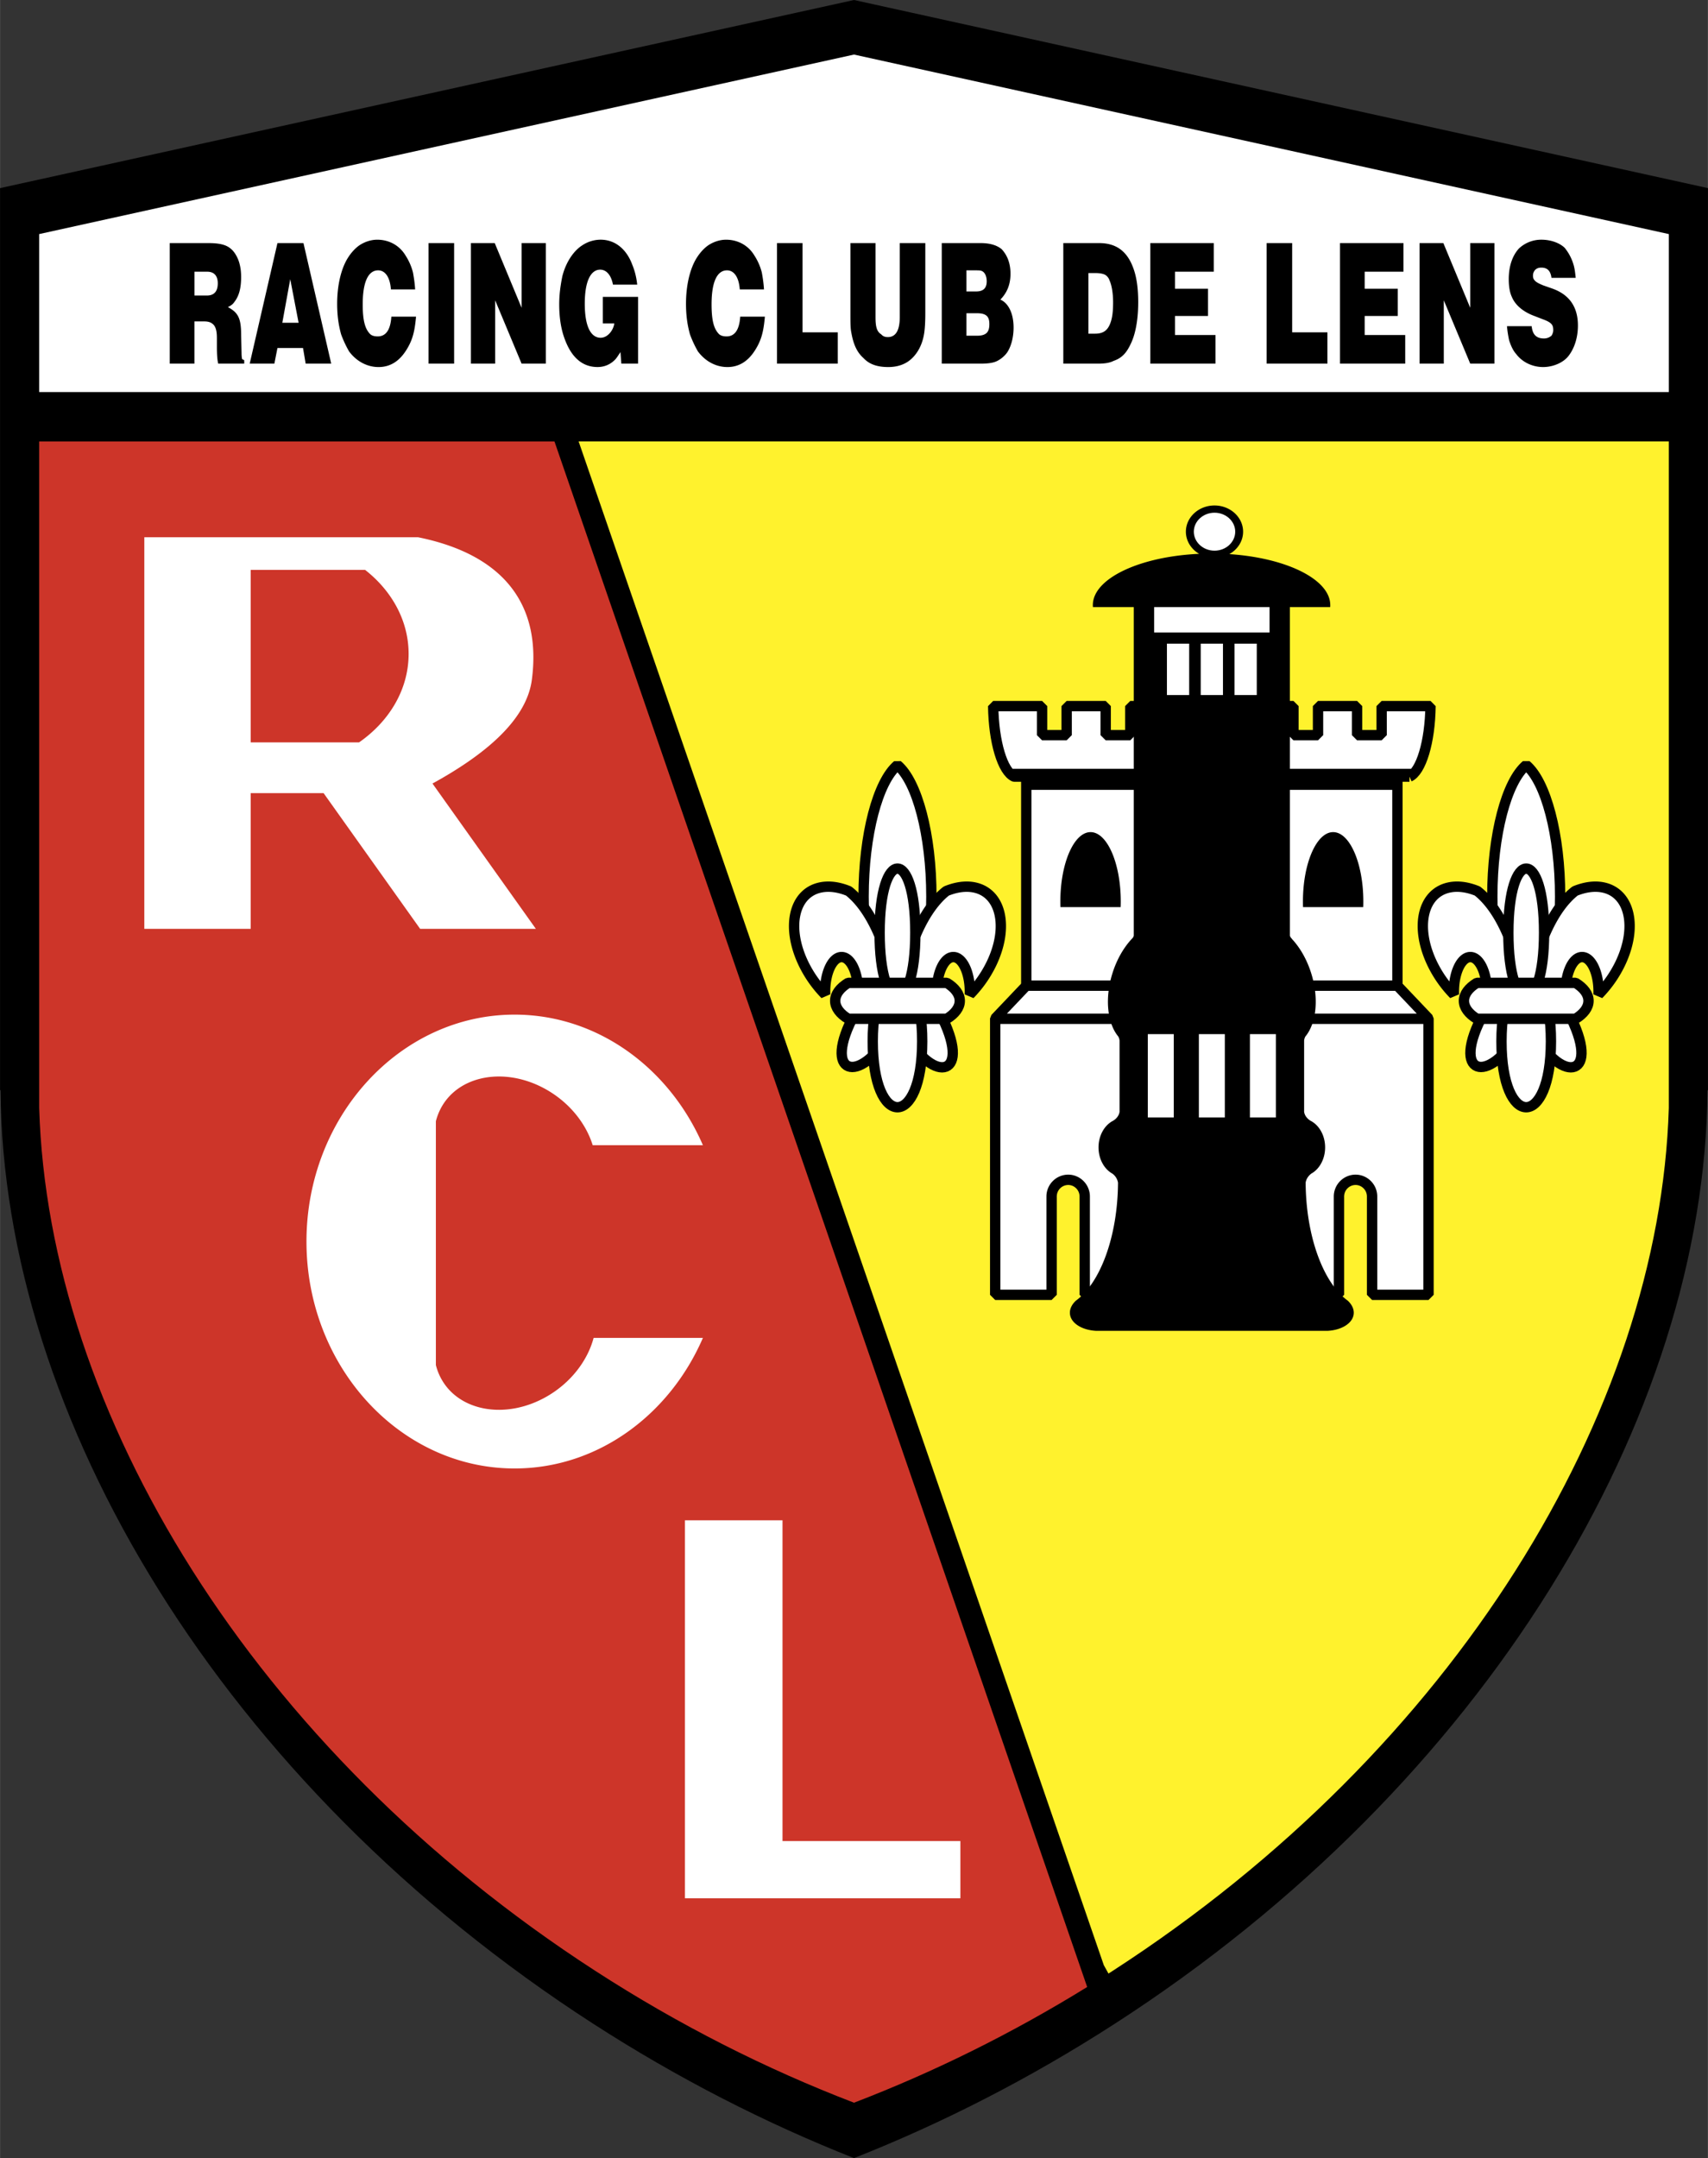
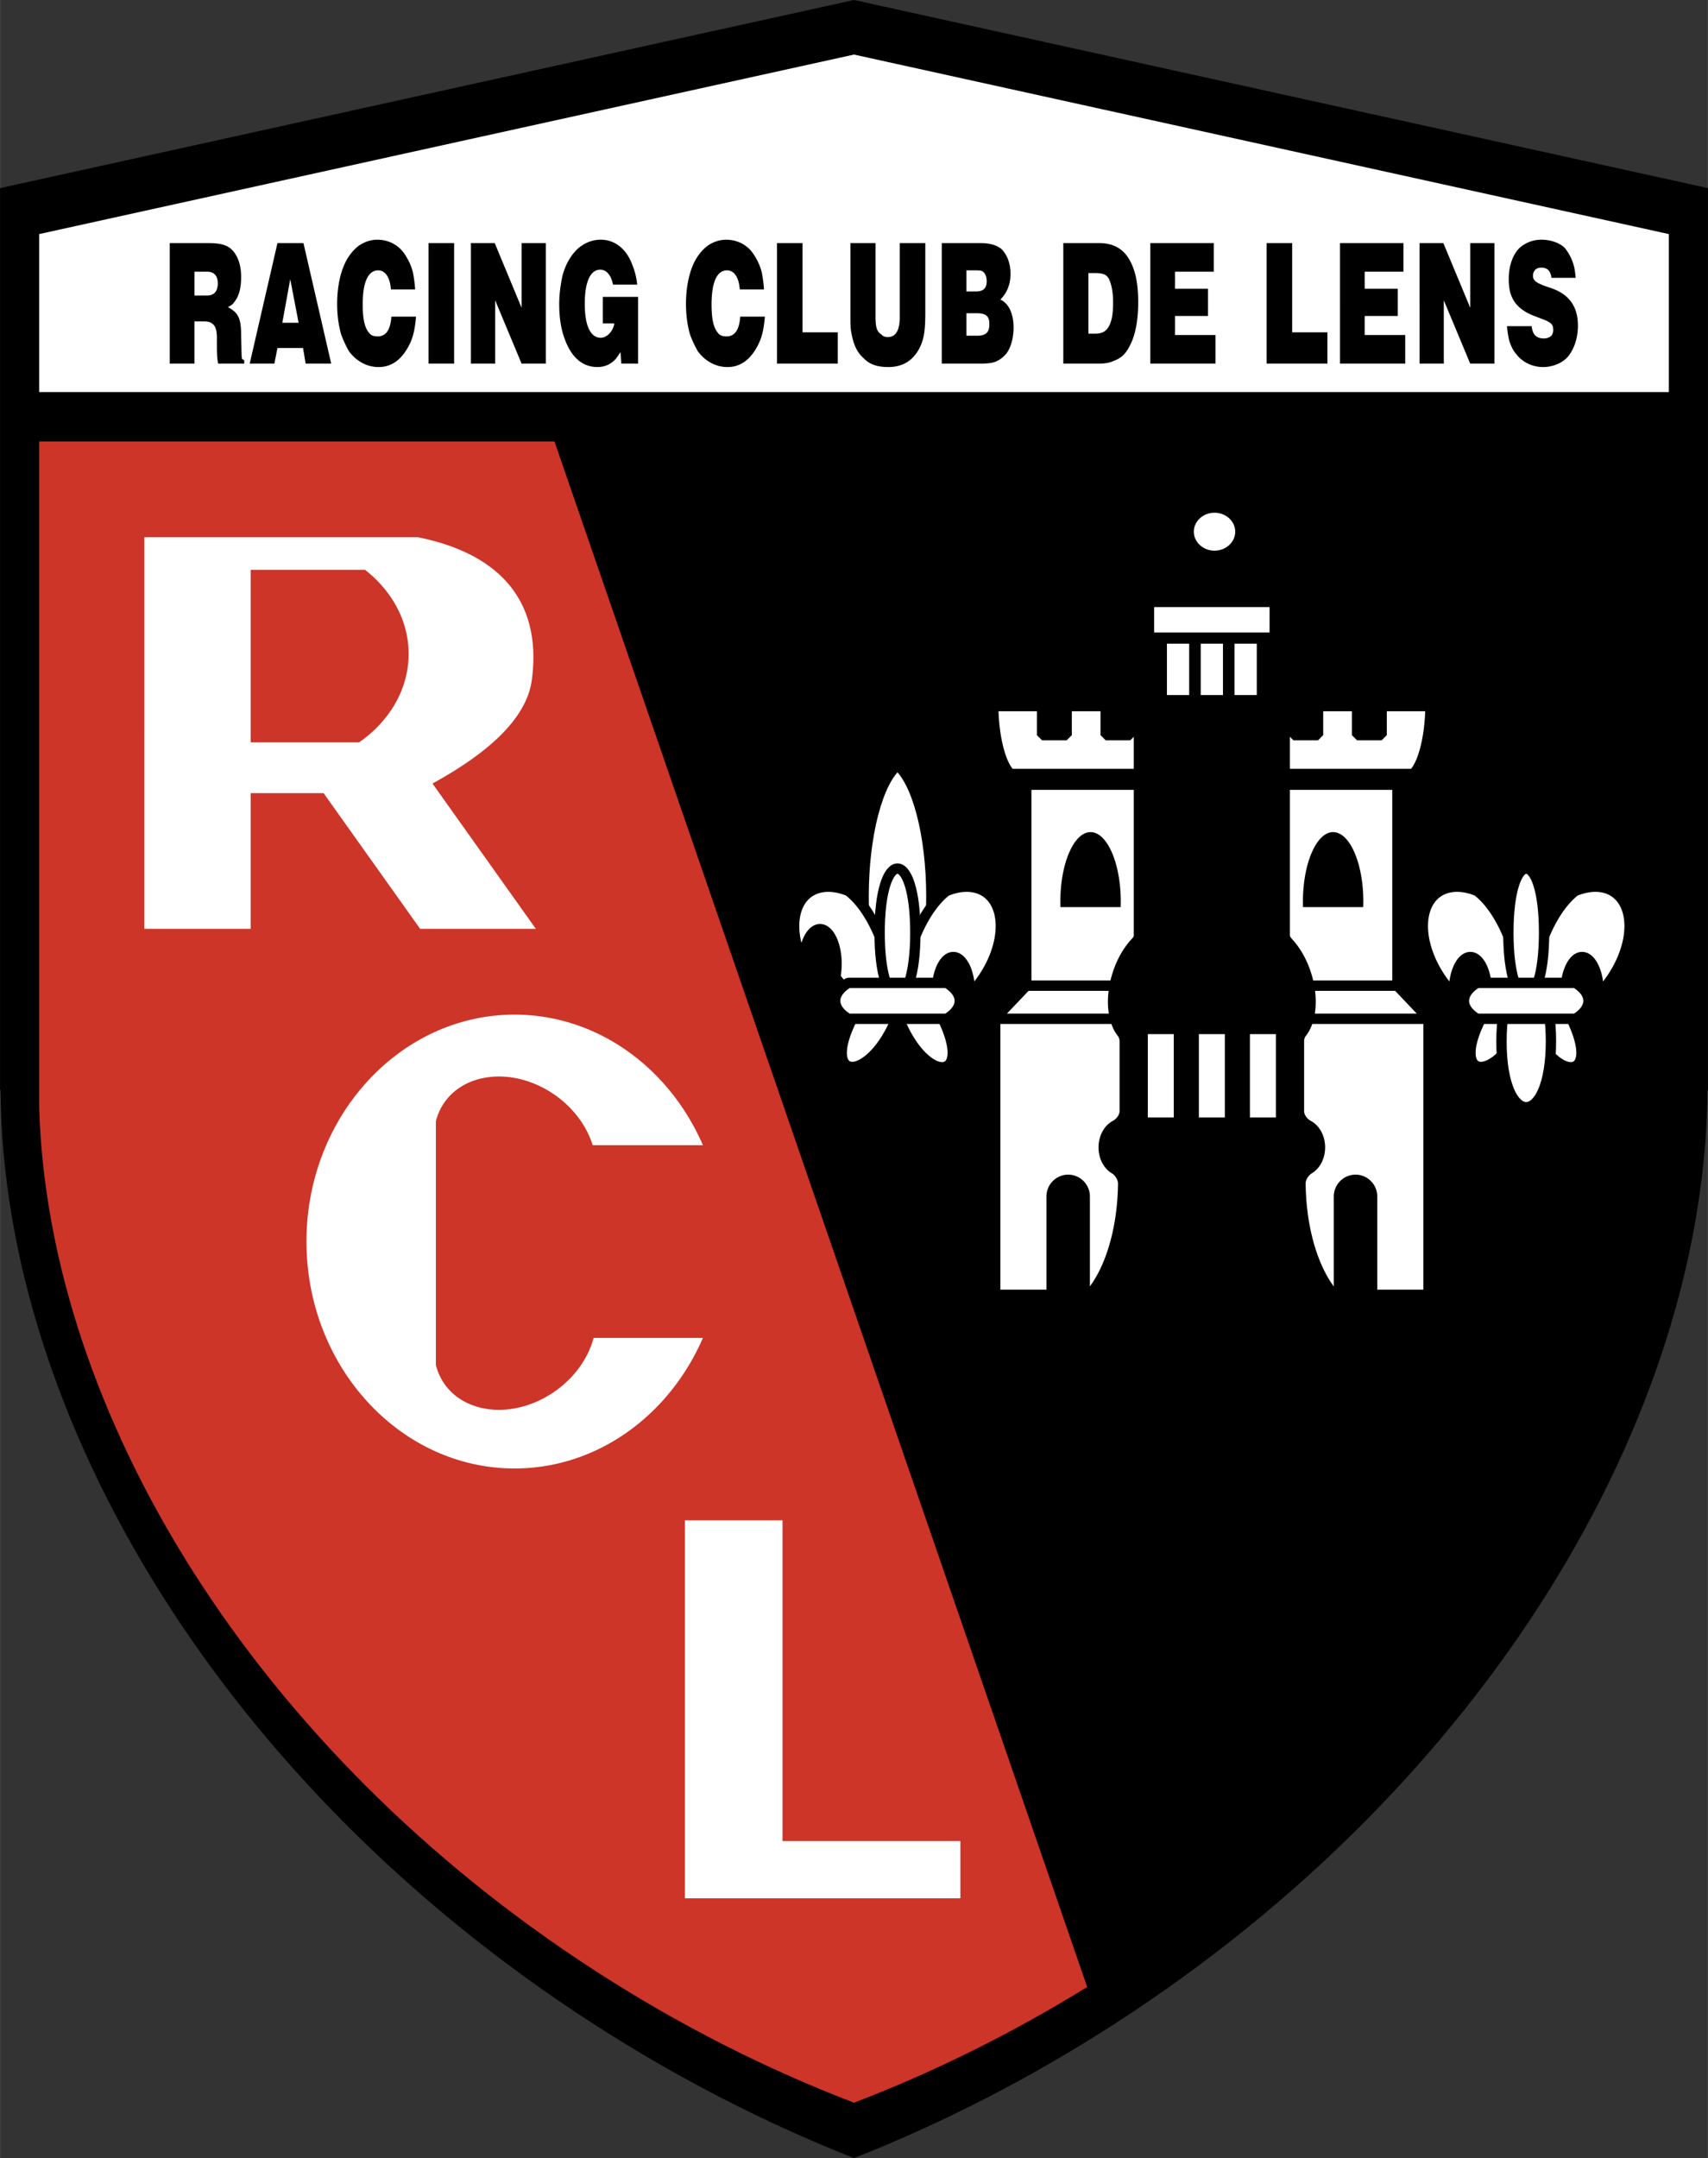
<svg xmlns="http://www.w3.org/2000/svg" width="1979" height="2500" viewBox="0 0 168.565 212.955">
  <rect x="0" y="0" width="168.565" height="212.955" fill="#333333" stroke="none" />
  <path d="M121.908 52.466c.003-2.498-4.088-2.499-4.086-.001-.003 2.498 4.088 2.499 4.086.001z" fill="#fff" />
  <path d="M168.565 107.576V18.563L84.283 0 0 18.563v89.013h.044c.254 32.273 21.865 68.484 58.488 92.114 8.377 5.406 17.032 9.822 25.75 13.265 8.718-3.443 17.373-7.859 25.75-13.265 36.623-23.63 58.234-59.84 58.488-92.114h.045z" />
-   <path d="M57.105 43.562l51.834 150.356.46.827.433-.278c33.789-21.859 53.962-55.156 54.87-85.131V43.562H57.105z" fill="#fff22d" />
  <path fill="#fff" stroke="#000" stroke-width="1.021" stroke-miterlimit="1" d="M137.917 97.257v.014l.279.292 2.789 2.936v.034H98.217v-.034l3.068-3.228v-.014h36.632zM140.985 100.533v27.236h-5.568v-9.631h-.001l.001-.07c0-.908-.735-1.649-1.635-1.649a1.646 1.646 0 0 0-1.633 1.719h-.002v9.631h-25.092v-9.631h-.001l.001-.07c0-.908-.734-1.649-1.635-1.649a1.646 1.646 0 0 0-1.633 1.719h-.002v9.631h-5.567v-27.236h42.767z" />
  <path d="M107.296 196.07L54.738 43.614l-.028-.051H3.862v65.774c.909 29.975 21.082 63.271 54.871 85.131 8.306 5.373 16.9 9.706 25.55 13.02 7.772-2.978 15.5-6.779 23.013-11.418z" fill="#cd3529" />
  <path fill="#fff" d="M3.862 38.688h160.841v-15.59L84.283 5.385 3.862 23.098v15.59z" />
  <path d="M19.185 35.883h-2.436V23.987h3.783c1.044 0 1.74.135 2.218.538.435.337.783 1.009.913 1.613.086.336.13.74.13 1.21 0 1.21-.261 1.949-.696 2.487-.13.202-.347.336-.608.47 1 .538 1.305 1.075 1.305 2.755l.043 1.815c0 .336.044.47.044.538.043.066.13.066.217.134v.336h-2.566c-.086-.336-.13-.874-.13-1.68v-.873c0-.807-.174-1.209-.479-1.412-.174-.134-.435-.202-.74-.202h-1v4.167h.002zm0-9.072v2.352h1.217c.783 0 1.087-.471 1.087-1.209 0-.672-.304-1.143-1.043-1.143h-1.261zm7.89 9.072H24.64l2.739-11.896h2.566l2.74 11.896h-2.522l-.261-1.545h-2.523l-.304 1.545zm2.392-4.032l-.826-4.301-.783 4.301h1.609zm11.501-3.293h-2.392c-.087-1.21-.565-1.881-1.261-1.881-.913 0-1.522 1.007-1.522 3.36 0 1.679.261 2.419.696 2.889.174.202.478.27.783.27.782 0 1.262-.605 1.348-1.949h2.436c-.13 1.479-.348 2.352-1 3.36s-1.521 1.613-2.696 1.613c-1.174 0-2.217-.605-2.914-1.546a10.84 10.84 0 0 1-.783-1.68c-.261-.941-.392-1.882-.392-3.024 0-1.815.392-3.495 1.087-4.57.348-.538.74-.941 1.131-1.209.522-.336 1.13-.538 1.74-.538 1.13 0 2.174.538 2.783 1.545.304.471.565 1.008.739 1.68.086.47.174 1.007.217 1.68zm3.847 7.325h-2.522V23.987h2.522v11.896zm4.051 0h-2.392V23.987h2.349l2.652 6.385v-6.385h2.392v11.896h-2.392l-2.609-6.25v6.25zm14.02-7.795h-2.393c-.174-.941-.652-1.479-1.261-1.479-.87 0-1.522 1.008-1.522 3.36 0 2.353.652 3.36 1.565 3.36.696 0 1.261-.74 1.349-1.412h-1.131v-2.621h3.479v6.586H61.32l-.087-1.143c-.218.336-.392.605-.522.739-.392.404-.957.74-1.739.74-1.435 0-2.566-.874-3.262-2.823-.348-.94-.522-2.083-.522-3.359 0-1.009.131-1.883.304-2.756.348-1.411 1.131-2.554 2-3.091a3.285 3.285 0 0 1 1.783-.538c1.435 0 2.566.94 3.131 2.486.219.54.393 1.144.48 1.951zm12.513.47h-2.391c-.087-1.21-.566-1.881-1.262-1.881-.913 0-1.522 1.007-1.522 3.36 0 1.679.261 2.419.695 2.889.174.202.479.27.784.27.782 0 1.261-.605 1.348-1.949h2.435c-.13 1.479-.348 2.352-1 3.36s-1.522 1.613-2.696 1.613-2.218-.605-2.914-1.546a10.658 10.658 0 0 1-.783-1.68c-.261-.941-.392-1.882-.392-3.024 0-1.815.392-3.495 1.087-4.57.349-.538.74-.941 1.131-1.209.522-.336 1.13-.538 1.74-.538 1.131 0 2.174.538 2.783 1.545.305.471.566 1.008.74 1.68.087.47.174 1.007.217 1.68zm7.283 7.325h-6.001V23.987h2.522v8.805h3.479v3.091zm1.245-4.973v-6.922h2.479v7.326c0 .94.13 1.411.566 1.68.174.202.391.269.652.269.739 0 1.173-.604 1.173-1.949v-7.326h2.523v6.922c0 .875-.044 1.613-.13 2.084-.174 1.008-.609 1.814-1.174 2.352-.609.604-1.435.874-2.349.874-1.087 0-1.87-.27-2.435-.874-.609-.538-1-1.277-1.218-2.554-.087-.403-.087-1.008-.087-1.882zm12.888 4.973h-3.871V23.987h3.827c.914 0 1.609.203 2.088.605.565.605.869 1.411.869 2.419 0 1.076-.348 1.882-1 2.554.783.336 1.305 1.344 1.305 2.756 0 1.008-.26 1.881-.608 2.419-.261.403-.827.874-1.349 1.008-.217.068-.652.135-1.261.135zm-.608-9.206h-.827v2.083h.957c.783 0 1.044-.404 1.044-1.008 0-.47-.174-.874-.478-1.008-.132-.067-.348-.067-.696-.067zm.217 4.233H95.38v2.218h1.044c.957 0 1.217-.403 1.217-1.142.001-.673-.217-1.076-1.217-1.076zm11.952 4.973h-3.436V23.987h3.523c1.565 0 2.74.673 3.392 2.487.347.941.478 2.083.478 3.36 0 1.814-.304 3.226-.74 4.099-.435.941-.913 1.412-1.695 1.68-.392.203-.914.27-1.522.27zm-.957-8.938v5.981h.652c.913 0 1.348-.403 1.609-1.344.13-.471.174-1.075.174-1.747 0-.874-.13-1.681-.348-2.151a1.008 1.008 0 0 0-.391-.538c-.218-.135-.566-.202-1.044-.202h-.652v.001zm12.545 8.938h-6.436V23.987h6.262v2.823h-3.828v1.68h3.262v2.688h-3.262v1.882h4.001v2.823h.001zm11.042 0h-6.001V23.987h2.523v8.805h3.479v3.091h-.001zm7.681 0h-6.437V23.987h6.262v2.823h-3.827v1.68h3.262v2.688h-3.262v1.882h4.001v2.823h.001zm3.807 0h-2.392V23.987h2.348l2.653 6.385v-6.385h2.392v11.896h-2.392l-2.609-6.25v6.25zm13.019-8.467h-2.392c-.087-.672-.391-1.008-1-1.008-.261 0-.479.067-.652.27-.087.134-.174.268-.174.537 0 .134.043.336.13.403.13.201.391.336.869.537l.958.336c1.826.672 2.479 2.016 2.479 3.629 0 1.343-.435 2.419-1 3.091-.522.604-1.479 1.008-2.436 1.008-1.043 0-2.043-.471-2.652-1.277-.304-.336-.522-.807-.696-1.344a10.604 10.604 0 0 1-.217-1.411h2.436c.087.807.435 1.209 1.217 1.209.348 0 .565-.134.739-.269.087-.134.174-.335.174-.538 0-.47-.086-.739-1-1.075l-.869-.336c-.913-.336-1.827-.94-2.218-1.881-.218-.471-.304-1.075-.304-1.747 0-1.344.391-2.353 1-3.025a3.216 3.216 0 0 1 2.218-.873c.957 0 1.826.335 2.305.806.435.539.74 1.143.914 1.815.084.336.128.739.171 1.143z" />
  <path fill="#fff" d="M77.227 150.019v31.653h17.555v5.644H67.596v-37.297h9.631zM42.68 77.317l10.204 14.34H41.462l-9.531-13.395h-7.192v13.395h-10.5V53.012H41.246c8.639 1.746 12.199 6.815 11.24 14.072-.552 4.165-5.001 7.592-9.806 10.233zM24.739 56.238v17.019h10.692c2.983-2.073 4.893-5.22 4.893-8.732 0-3.27-1.655-6.223-4.29-8.287H24.739zM50.783 100.12c8.197 0 15.298 5.283 18.587 12.885H58.492c-.664-2.137-2.27-4.175-4.553-5.479-4.062-2.318-8.77-1.453-10.481 1.927a5.778 5.778 0 0 0-.444 1.193v24.05c.103.411.25.81.444 1.193 1.711 3.379 6.419 4.245 10.481 1.927 2.396-1.368 4.045-3.546 4.644-5.796H69.37c-3.29 7.602-10.39 12.884-18.587 12.884-11.313 0-20.54-10.059-20.54-22.393s9.227-22.391 20.54-22.391z" />
  <path d="M139.107 76.636h-1.19v20.621h-36.633V76.636h-1.19c-1.141-.5-2.028-3.414-2.074-6.962h4.824v2.868h2.427v-2.868h3.852v2.868h2.427v-2.868h16.104v2.868h2.427v-2.868h3.852v2.868h2.427v-2.868h4.824c-.047 3.548-.935 6.462-2.077 6.962z" fill="#fff" stroke="#000" stroke-width="1.021" stroke-miterlimit="1" />
  <path d="M131.281 59.907h-3.977V92.32a.581.581 0 0 0 .194.304h-.021c.815.861 1.513 2.058 1.944 3.458.77 2.494.477 4.928-.598 6.209v.008a.986.986 0 0 0-.115.38v7.029c.05.365.296.685.654.896.832.43 1.419 1.442 1.419 2.617 0 1.152-.563 2.146-1.37 2.59-.296.227-.5.54-.553.891.038 5.346 1.761 9.903 4.154 11.641.414.385.639.847.589 1.32-.096.907-1.169 1.572-2.532 1.657h-22.934c-1.365-.083-2.442-.749-2.538-1.657-.05-.473.175-.936.587-1.319 2.394-1.737 4.119-6.295 4.156-11.642a1.395 1.395 0 0 0-.554-.891c-.806-.445-1.369-1.438-1.369-2.59 0-1.176.588-2.189 1.422-2.619.357-.211.602-.531.652-.895v-7.029a1.01 1.01 0 0 0-.116-.38v-.009c-1.074-1.281-1.367-3.714-.598-6.208.428-1.386 1.117-2.573 1.92-3.432h-.001a.057.057 0 0 0 .011-.011l.073-.076c.06-.074.1-.156.116-.243V59.907h-4.032a2.088 2.088 0 0 1-.009-.195c0-2.625 4.612-4.795 10.493-5.062-.786-.461-1.31-1.268-1.31-2.183 0-1.427 1.268-2.589 2.824-2.589s2.824 1.163 2.824 2.589c0 .935-.546 1.757-1.36 2.212 5.626.37 9.962 2.489 9.962 5.034.003.064-.001.129-.007.194z" />
  <path d="M119.865 50.592c1.126 0 2.043.842 2.043 1.874 0 1.031-.917 1.873-2.043 1.873-1.125 0-2.043-.842-2.043-1.873 0-1.032.918-1.874 2.043-1.874zM115.167 63.513h2.197v5.072h-2.197zM118.503 63.513h2.196v5.072h-2.196zM121.838 63.513h2.197v5.072h-2.197zM113.905 59.907h11.392v2.505h-11.392v-2.505zM118.32 102.046h2.562v8.224h-2.562zM113.281 102.046h2.562v8.224h-2.562zM123.359 102.046h2.562v8.224h-2.562z" fill="#fff" />
  <path d="M131.572 82.111c1.642 0 2.98 3.077 2.98 6.849 0 .185-.003.369-.009.551H128.6a16.738 16.738 0 0 1-.009-.551c0-3.772 1.339-6.849 2.981-6.849zM107.63 82.111c-1.642 0-2.981 3.077-2.98 6.849 0 .186.003.369.01.551h5.942c.006-.182.01-.366.01-.551-.001-3.772-1.34-6.849-2.982-6.849zM139.107 76.636h-1.19v1.304h-36.633v-1.304h-1.19c-.278-.122-.542-.389-.781-.772h40.577c-.24.383-.504.65-.783.772z" />
-   <path d="M150.628 75.497c1.928 1.618 3.346 6.833 3.346 12.986s-1.418 11.367-3.346 12.985c-1.927-1.618-3.346-6.833-3.346-12.985s1.418-11.368 3.346-12.986z" fill="#fff" stroke="#000" stroke-width="1.021" stroke-miterlimit="1" />
  <path d="M154.644 99.168h-3.654v-1.871c.765-4.325 2.402-7.769 4.459-9.373.96-.392 1.917-.531 2.777-.352 2.654.552 3.406 3.932 1.673 7.525a11.562 11.562 0 0 1-2.133 3.037c.003-.094.005-.189.005-.284 0-1.878-.73-3.41-1.627-3.41s-1.627 1.532-1.627 3.41c0 .466.045.913.127 1.318zM146.614 99.168h3.653v-1.871c-.765-4.325-2.402-7.768-4.458-9.372-.959-.393-1.917-.533-2.778-.353-2.655.552-3.406 3.932-1.673 7.525a11.589 11.589 0 0 0 2.134 3.037 8.914 8.914 0 0 1-.005-.284c0-1.878.73-3.41 1.627-3.41.896 0 1.627 1.532 1.627 3.41 0 .466-.046.913-.127 1.318z" fill="#fff" stroke="#000" stroke-width="1.021" stroke-miterlimit="1" />
  <path d="M150.302 101.035c-2.584 5.669-6.975 5.668-4.396-.001 2.583-5.669 6.975-5.668 4.396.001z" fill="#fff" stroke="#000" stroke-width="1.021" stroke-miterlimit="1" />
  <path d="M155.334 101.035c-2.503-5.714-6.87-5.716-4.363-.001 2.504 5.714 6.87 5.716 4.363.001z" fill="#fff" stroke="#000" stroke-width="1.021" stroke-miterlimit="1" />
  <path d="M153.069 102.759c.006-8.665-4.881-8.667-4.882-.002-.006 8.665 4.881 8.669 4.882.003v-.001z" fill="#fff" stroke="#000" stroke-width="1.021" stroke-miterlimit="1" />
  <path d="M152.391 92.031c.005-8.426-3.524-8.43-3.525-.003-.005 8.427 3.525 8.431 3.525.003z" fill="#fff" stroke="#000" stroke-width="1.021" stroke-miterlimit="1" />
  <path d="M145.76 96.986h9.737c.802.492 1.28 1.107 1.28 1.773 0 .667-.479 1.282-1.28 1.774h-9.737c-.802-.492-1.28-1.106-1.28-1.774 0-.666.478-1.281 1.28-1.773zM88.574 75.497c-1.927 1.618-3.345 6.833-3.345 12.986s1.417 11.367 3.345 12.985c1.927-1.618 3.346-6.833 3.346-12.985s-1.418-11.368-3.346-12.986z" fill="#fff" stroke="#000" stroke-width="1.021" stroke-miterlimit="1" />
-   <path d="M84.559 99.168h3.654v-1.871c-.765-4.325-2.402-7.768-4.459-9.372-.96-.393-1.917-.532-2.777-.353-2.654.552-3.406 3.933-1.673 7.525a11.566 11.566 0 0 0 2.134 3.037 6.656 6.656 0 0 1-.006-.284c0-1.878.731-3.41 1.627-3.41.897 0 1.628 1.532 1.628 3.41 0 .467-.046.913-.128 1.318zM92.589 99.168h-3.654v-1.871c.765-4.325 2.402-7.768 4.458-9.372.959-.392 1.917-.532 2.778-.353 2.654.552 3.405 3.933 1.673 7.525a11.566 11.566 0 0 1-2.134 3.037c.003-.094.006-.188.006-.284 0-1.878-.731-3.41-1.628-3.41-.896 0-1.627 1.532-1.627 3.41 0 .467.046.913.128 1.318z" fill="#fff" stroke="#000" stroke-width="1.021" stroke-miterlimit="1" />
+   <path d="M84.559 99.168h3.654v-1.871c-.765-4.325-2.402-7.768-4.459-9.372-.96-.393-1.917-.532-2.777-.353-2.654.552-3.406 3.933-1.673 7.525c0-1.878.731-3.41 1.627-3.41.897 0 1.628 1.532 1.628 3.41 0 .467-.046.913-.128 1.318zM92.589 99.168h-3.654v-1.871c.765-4.325 2.402-7.768 4.458-9.372.959-.392 1.917-.532 2.778-.353 2.654.552 3.405 3.933 1.673 7.525a11.566 11.566 0 0 1-2.134 3.037c.003-.094.006-.188.006-.284 0-1.878-.731-3.41-1.628-3.41-.896 0-1.627 1.532-1.627 3.41 0 .467.046.913.128 1.318z" fill="#fff" stroke="#000" stroke-width="1.021" stroke-miterlimit="1" />
  <path d="M93.28 101.035c-2.503-5.714-6.87-5.716-4.362-.001 2.502 5.714 6.869 5.716 4.362.001z" fill="#fff" stroke="#000" stroke-width="1.021" stroke-miterlimit="1" />
  <path d="M88.247 101.035c-2.584 5.669-6.975 5.667-4.395-.001 2.583-5.669 6.974-5.668 4.395.001z" fill="#fff" stroke="#000" stroke-width="1.021" stroke-miterlimit="1" />
-   <path d="M91.015 102.759c-.005 8.666-4.882 8.665-4.882-.001.005-8.665 4.882-8.665 4.882.001z" fill="#fff" stroke="#000" stroke-width="1.021" stroke-miterlimit="1" />
  <path d="M90.337 92.031c-.005 8.426-3.526 8.425-3.526-.001.004-8.427 3.526-8.426 3.526 0v.001z" fill="#fff" stroke="#000" stroke-width="1.021" stroke-miterlimit="1" />
  <path d="M93.442 96.986h-9.737c-.802.492-1.279 1.107-1.279 1.774s.478 1.281 1.28 1.773h9.737c.801-.492 1.279-1.106 1.279-1.773 0-.667-.478-1.282-1.28-1.774z" fill="#fff" stroke="#000" stroke-width="1.021" stroke-miterlimit="1" />
</svg>